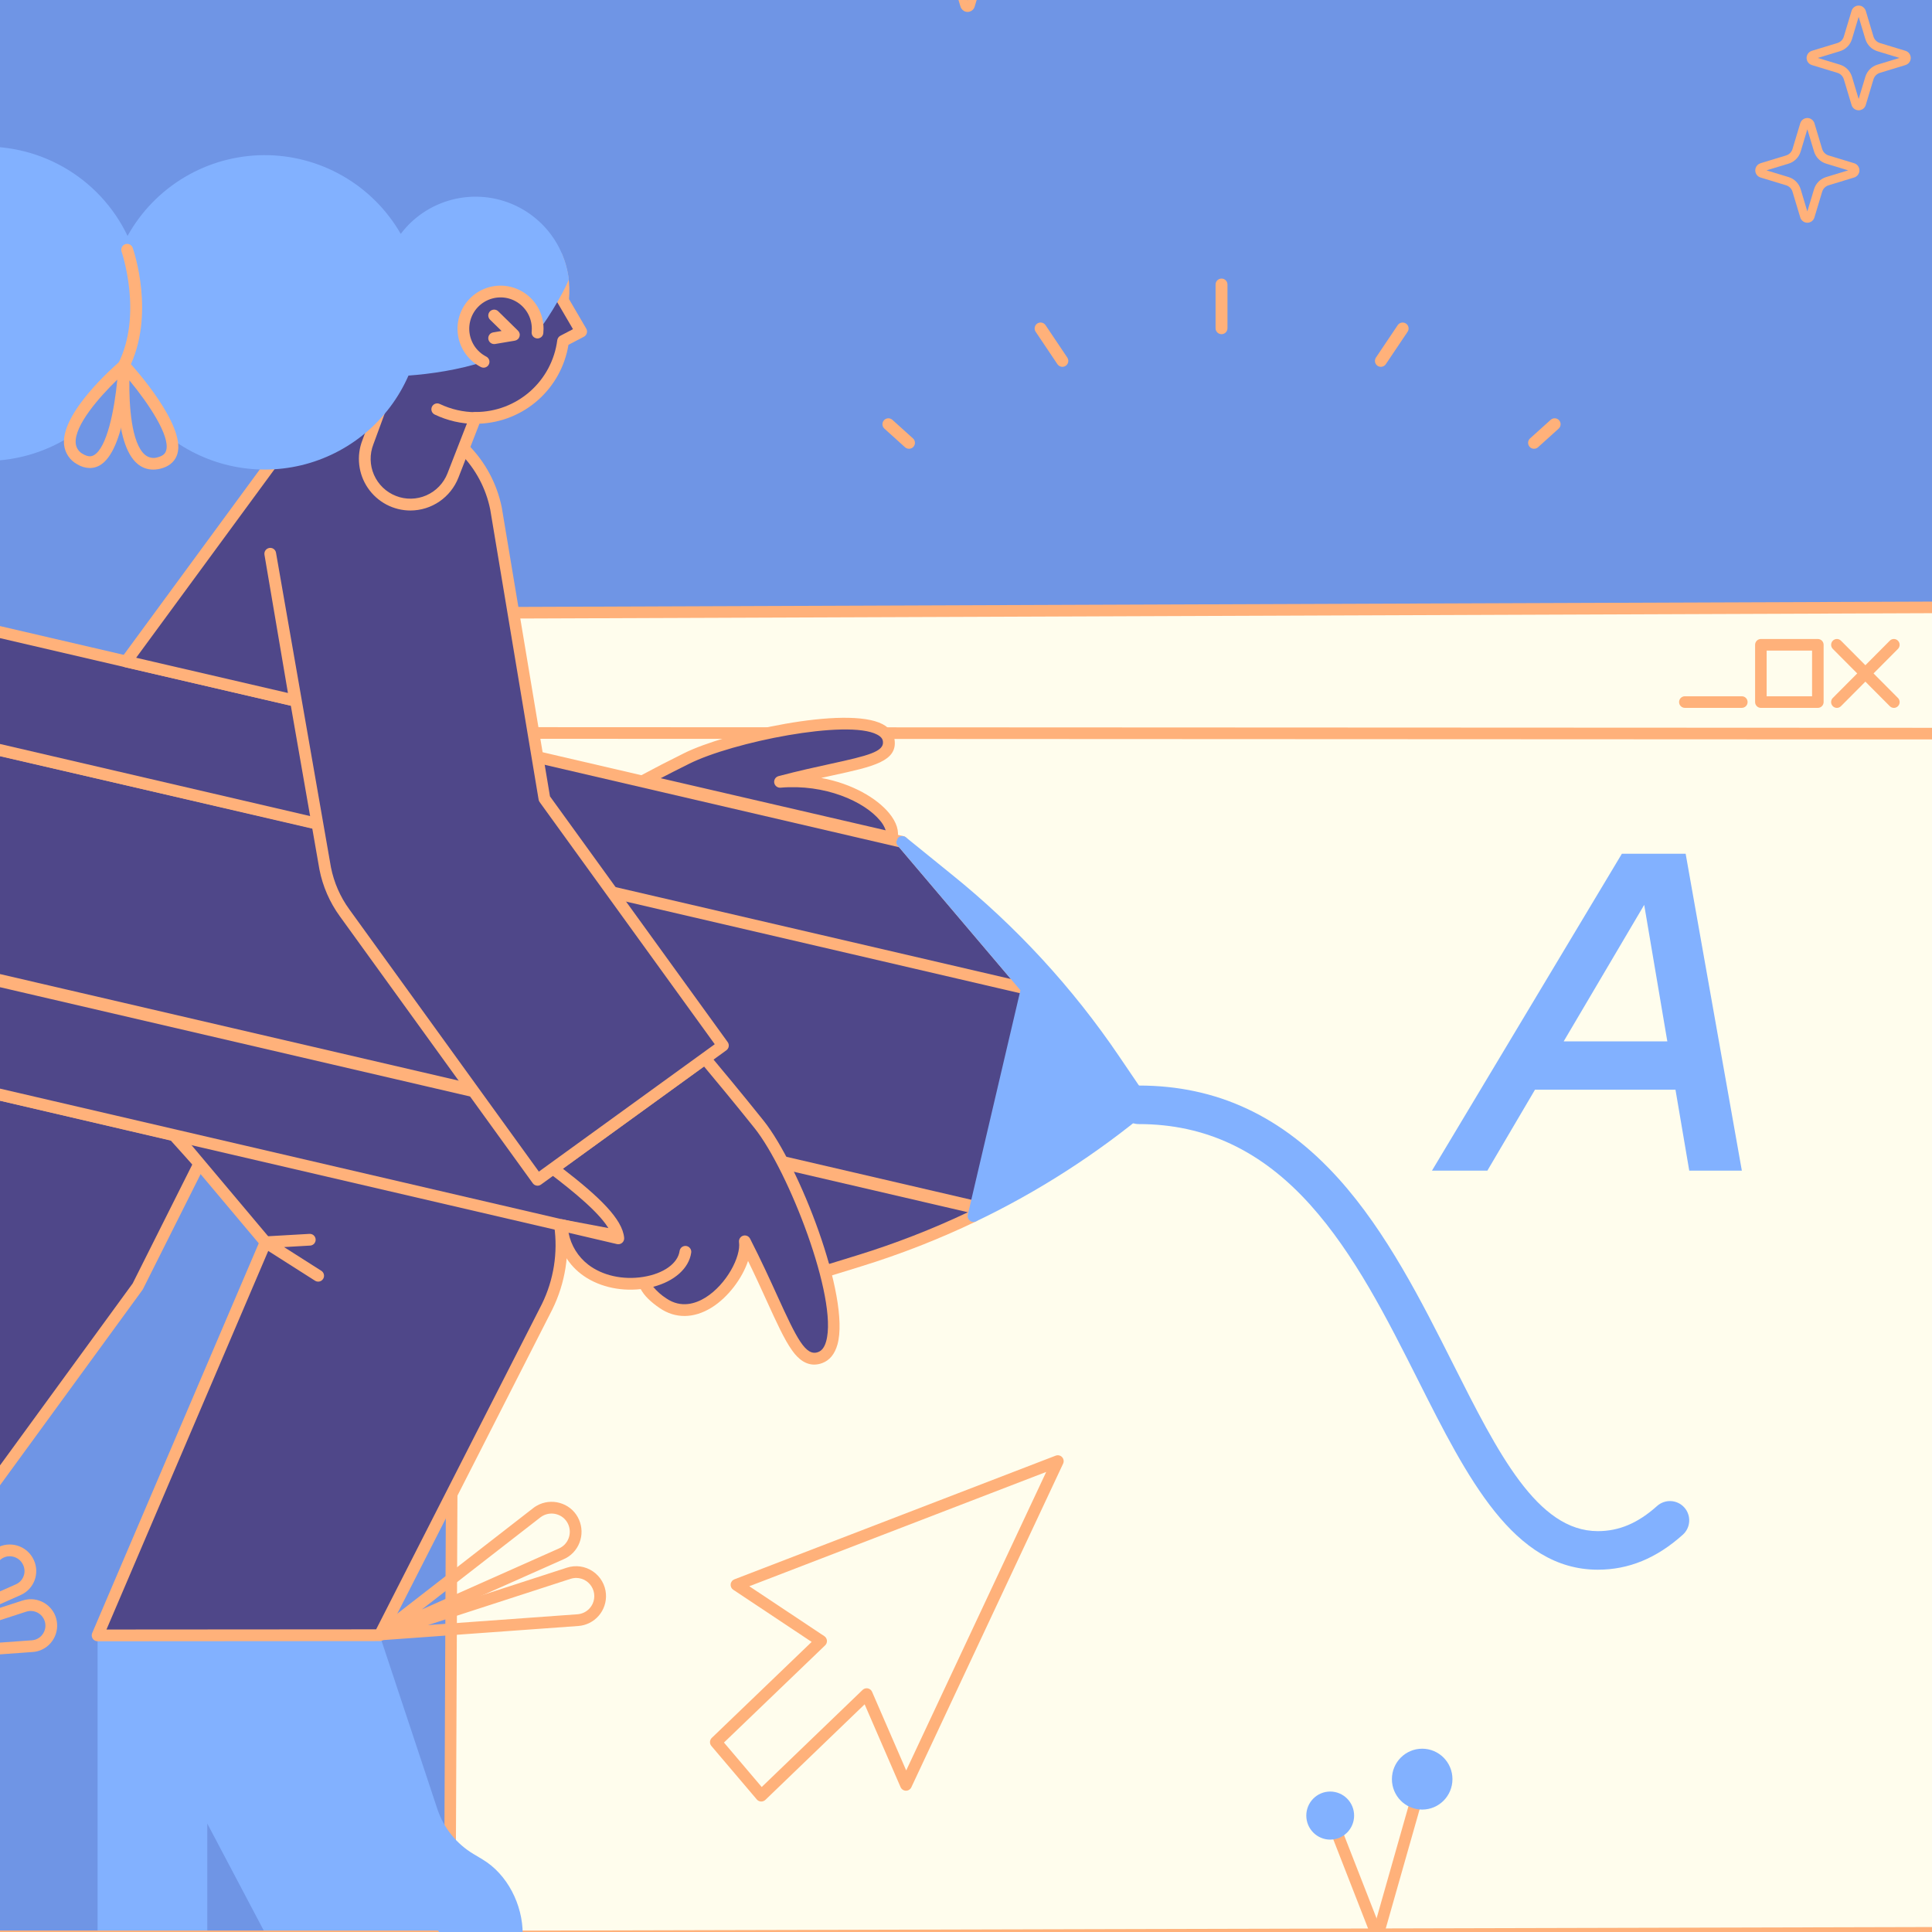
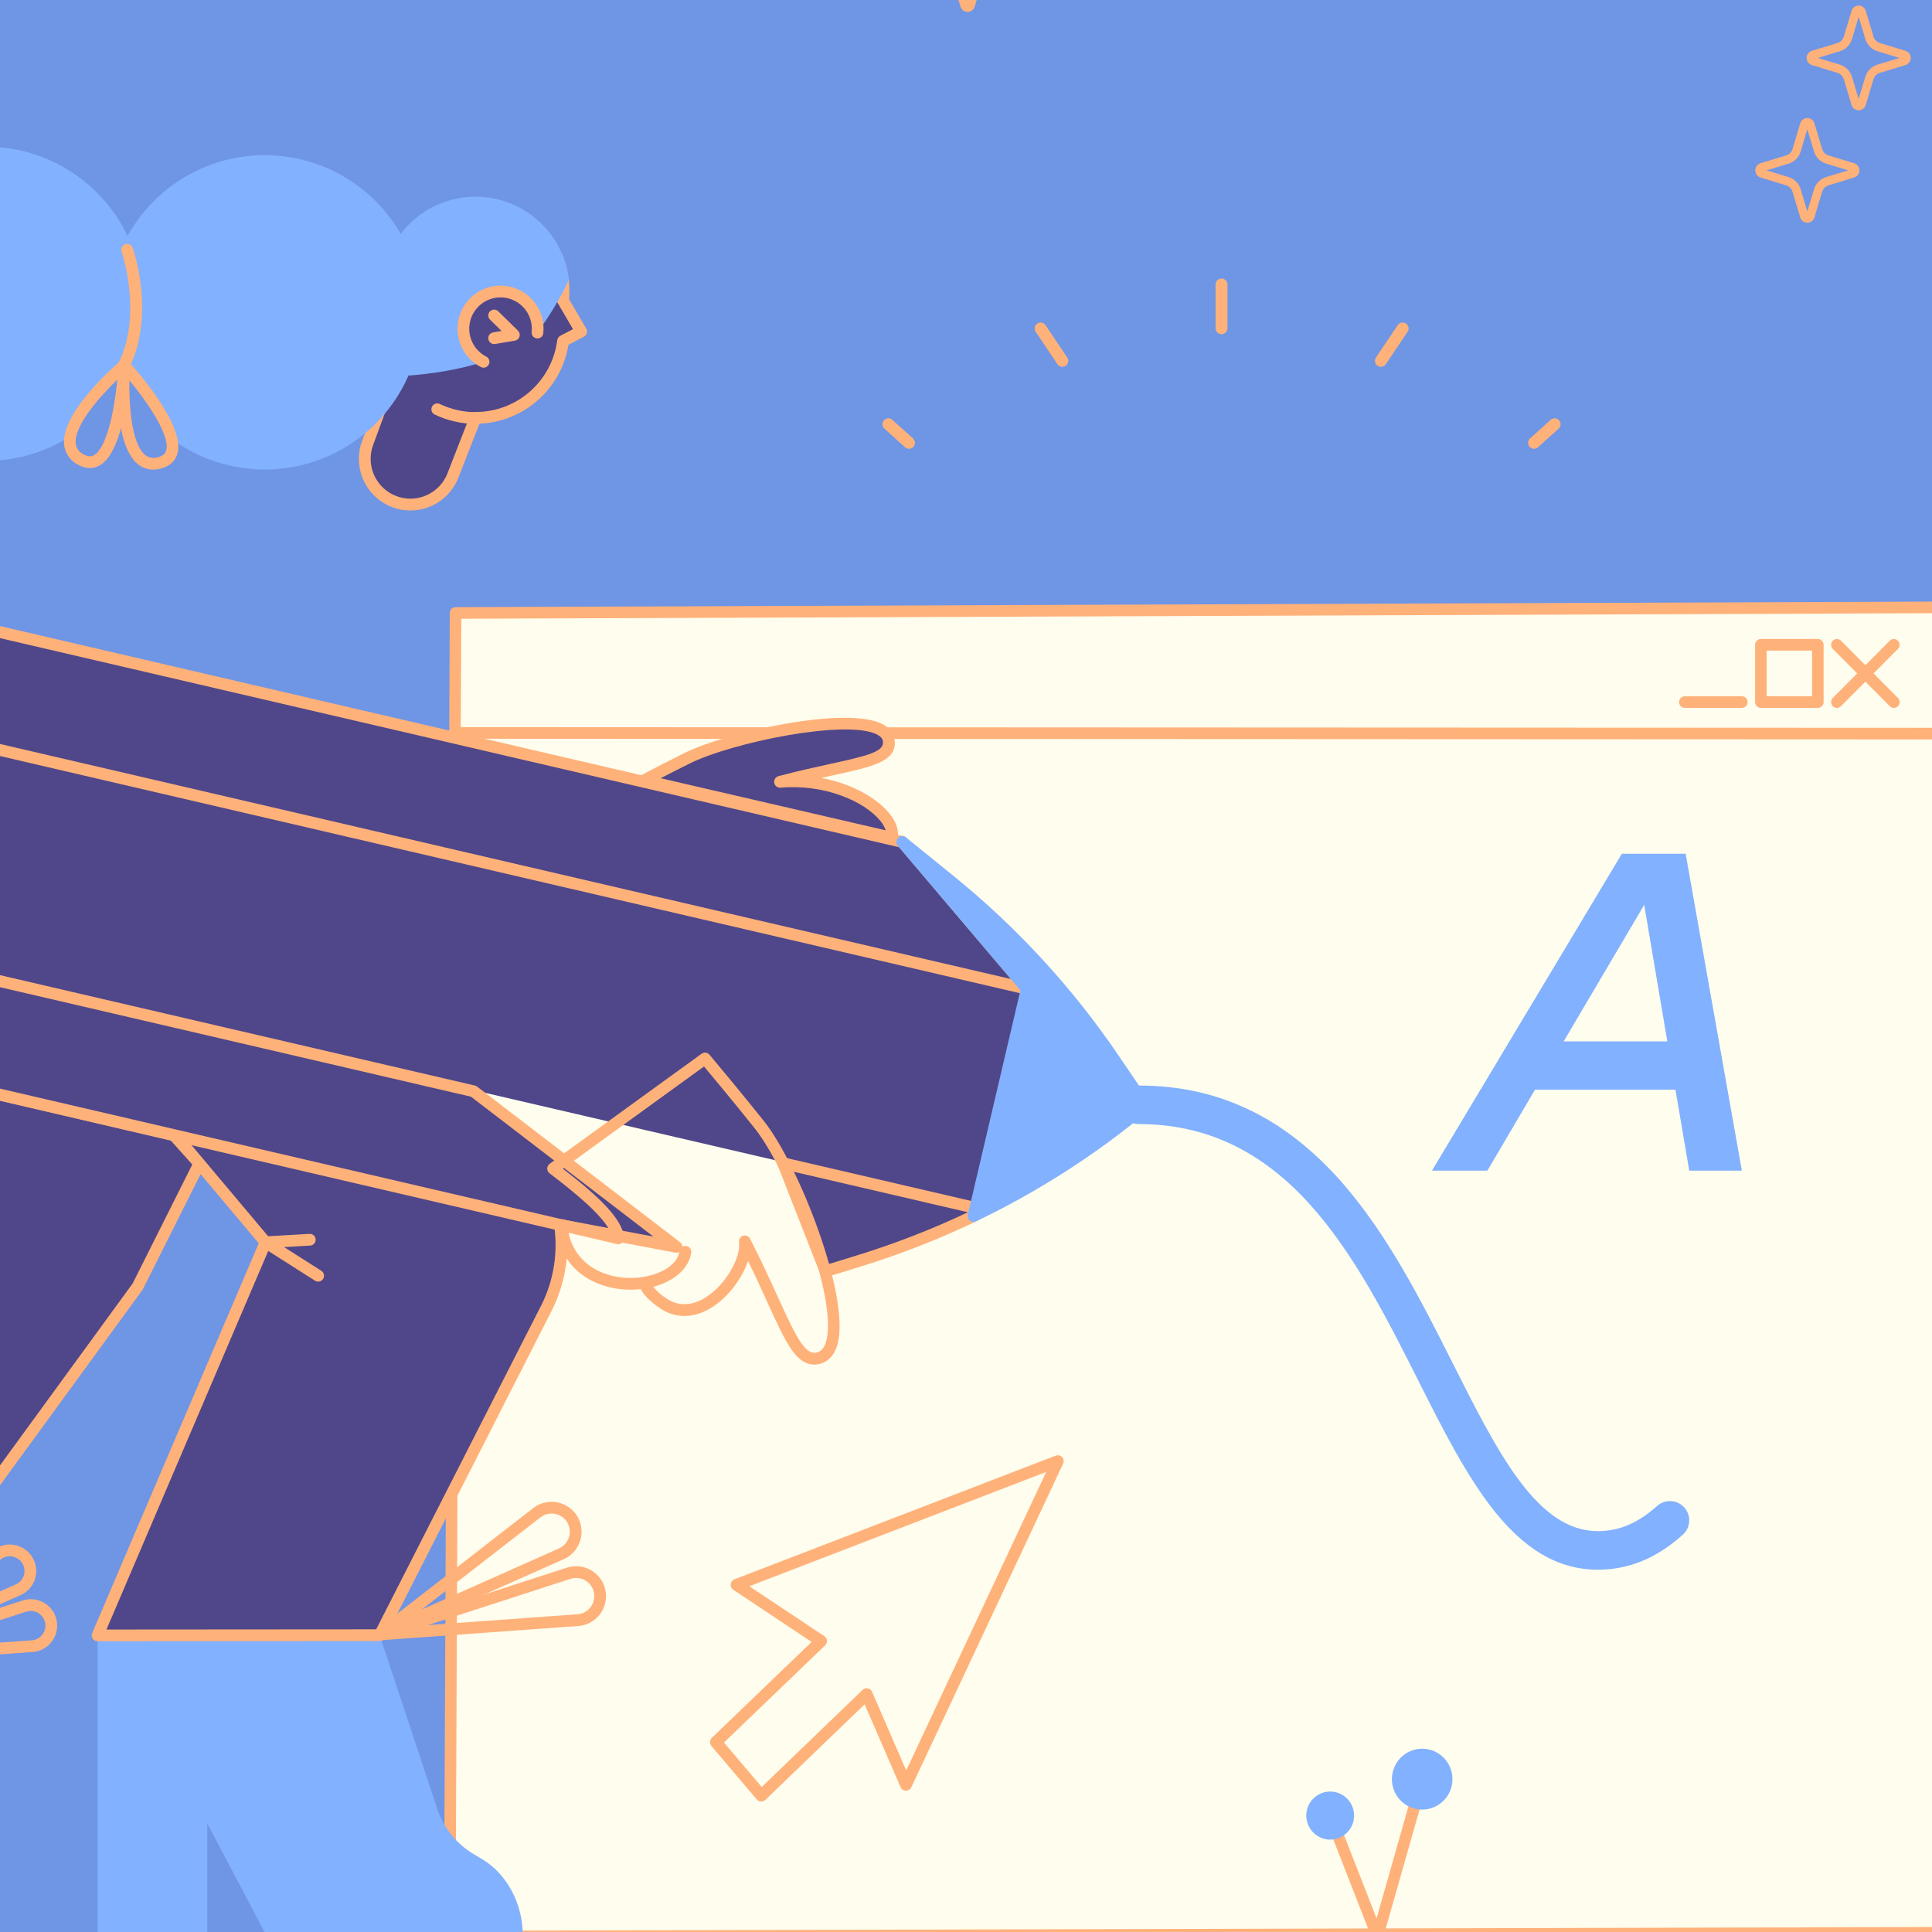
<svg xmlns="http://www.w3.org/2000/svg" width="80" height="80" viewBox="0 0 80 80" fill="none">
  <rect x="0" y="0" width="80" height="80" fill="#333333" stroke="none" />
  <g clip-path="url(#clip0_94_5286)">
    <rect width="80" height="80" fill="#6F95E5" />
    <path d="M82.538 25.141L18.862 25.382L18.623 80.189L82.459 80.029L82.538 25.141Z" fill="#FFFDED" />
    <path d="M18.623 80.43C18.591 80.43 18.56 80.423 18.531 80.411C18.502 80.399 18.476 80.381 18.453 80.359C18.431 80.336 18.414 80.31 18.402 80.28C18.39 80.251 18.384 80.22 18.384 80.188L18.623 25.381C18.623 25.317 18.648 25.256 18.693 25.212C18.738 25.167 18.798 25.142 18.861 25.141L82.537 24.901C82.569 24.901 82.6 24.907 82.629 24.919C82.658 24.931 82.685 24.949 82.707 24.971C82.729 24.993 82.747 25.02 82.759 25.049C82.771 25.078 82.777 25.11 82.777 25.141L82.698 80.029C82.698 80.093 82.673 80.153 82.628 80.199C82.583 80.244 82.522 80.269 82.459 80.269L18.623 80.43H18.623ZM19.1 25.621L18.863 79.948L82.22 79.789L82.299 25.382L19.1 25.621Z" fill="#FFB17A" />
    <path d="M80.206 30.618L18.862 30.59C18.799 30.59 18.738 30.565 18.693 30.519C18.648 30.474 18.623 30.413 18.623 30.349C18.623 30.286 18.648 30.225 18.693 30.18C18.738 30.134 18.799 30.109 18.862 30.109L80.206 30.137C80.269 30.137 80.33 30.162 80.375 30.207C80.42 30.252 80.445 30.314 80.445 30.377C80.445 30.441 80.42 30.502 80.375 30.547C80.33 30.592 80.269 30.618 80.206 30.618Z" fill="#FFB17A" />
    <path d="M75.273 29.312H72.914C72.85 29.312 72.79 29.287 72.745 29.241C72.7 29.196 72.675 29.135 72.675 29.072V26.7C72.675 26.636 72.7 26.575 72.745 26.53C72.79 26.485 72.85 26.459 72.914 26.459H75.273C75.336 26.459 75.397 26.485 75.442 26.53C75.487 26.575 75.512 26.636 75.512 26.7V29.072C75.512 29.135 75.487 29.196 75.442 29.241C75.397 29.287 75.336 29.312 75.273 29.312ZM73.153 28.831H75.034V26.94H73.153V28.831Z" fill="#FFB17A" />
    <path d="M72.125 29.311H69.766C69.703 29.311 69.642 29.286 69.597 29.241C69.552 29.196 69.527 29.135 69.527 29.071C69.527 29.008 69.552 28.946 69.597 28.901C69.642 28.856 69.703 28.831 69.766 28.831H72.125C72.188 28.831 72.249 28.856 72.294 28.901C72.339 28.946 72.364 29.008 72.364 29.071C72.364 29.135 72.339 29.196 72.294 29.241C72.249 29.286 72.188 29.311 72.125 29.311Z" fill="#FFB17A" />
    <path d="M76.062 29.312C76.015 29.312 75.968 29.298 75.929 29.271C75.89 29.245 75.859 29.207 75.841 29.163C75.823 29.119 75.818 29.071 75.827 29.025C75.836 28.978 75.859 28.935 75.893 28.901L78.252 26.53C78.296 26.484 78.357 26.459 78.421 26.459C78.484 26.459 78.545 26.484 78.59 26.53C78.635 26.575 78.66 26.636 78.66 26.7C78.66 26.763 78.635 26.825 78.59 26.87L76.231 29.241C76.209 29.264 76.182 29.281 76.153 29.294C76.124 29.306 76.093 29.312 76.062 29.312Z" fill="#FFB17A" />
    <path d="M78.421 29.312C78.389 29.312 78.358 29.306 78.329 29.294C78.3 29.281 78.274 29.264 78.252 29.241L75.893 26.87C75.848 26.825 75.823 26.763 75.823 26.7C75.823 26.636 75.848 26.575 75.893 26.53C75.938 26.484 75.998 26.459 76.062 26.459C76.125 26.459 76.186 26.484 76.231 26.53L78.59 28.901C78.623 28.935 78.646 28.978 78.655 29.024C78.665 29.071 78.66 29.119 78.642 29.163C78.624 29.207 78.593 29.245 78.554 29.271C78.514 29.298 78.468 29.312 78.421 29.312Z" fill="#FFB17A" />
    <path d="M72.126 48.473H69.948L69.378 45.122H63.561L61.589 48.473H59.295L67.159 35.351H69.799L72.126 48.473ZM64.749 43.12H69.04L68.083 37.469L64.749 43.12Z" fill="#82B1FF" />
    <path d="M50.581 13.838C50.515 13.838 50.453 13.812 50.407 13.766C50.36 13.72 50.334 13.657 50.334 13.592V11.781C50.334 11.716 50.36 11.653 50.407 11.607C50.453 11.561 50.515 11.535 50.581 11.535C50.646 11.535 50.709 11.561 50.755 11.607C50.801 11.653 50.827 11.716 50.827 11.781V13.592C50.827 13.657 50.801 13.72 50.755 13.766C50.709 13.812 50.646 13.838 50.581 13.838Z" fill="#FFB17A" />
    <path d="M43.991 15.19C43.951 15.19 43.911 15.18 43.875 15.161C43.839 15.142 43.809 15.115 43.786 15.081L42.884 13.737C42.847 13.683 42.834 13.617 42.847 13.553C42.859 13.489 42.897 13.432 42.951 13.396C43.005 13.36 43.072 13.347 43.136 13.359C43.2 13.372 43.256 13.409 43.293 13.463L44.195 14.807C44.22 14.844 44.234 14.887 44.237 14.932C44.239 14.976 44.229 15.021 44.208 15.06C44.187 15.099 44.156 15.132 44.118 15.155C44.079 15.178 44.036 15.19 43.991 15.19Z" fill="#FFB17A" />
    <path d="M37.64 18.582C37.579 18.582 37.52 18.56 37.474 18.519L36.621 17.749C36.597 17.727 36.578 17.701 36.564 17.672C36.55 17.643 36.542 17.611 36.54 17.579C36.539 17.547 36.543 17.514 36.554 17.484C36.565 17.453 36.582 17.425 36.604 17.402C36.625 17.378 36.651 17.358 36.681 17.344C36.71 17.33 36.742 17.323 36.774 17.321C36.806 17.319 36.838 17.324 36.869 17.335C36.899 17.346 36.927 17.362 36.951 17.384L37.805 18.154C37.842 18.188 37.868 18.231 37.879 18.28C37.891 18.328 37.887 18.379 37.869 18.425C37.852 18.471 37.82 18.511 37.779 18.54C37.738 18.568 37.689 18.582 37.64 18.582Z" fill="#FFB17A" />
    <path d="M57.178 15.19C57.134 15.19 57.09 15.178 57.052 15.155C57.014 15.132 56.982 15.099 56.961 15.06C56.94 15.02 56.931 14.976 56.933 14.932C56.935 14.887 56.949 14.844 56.974 14.807L57.877 13.463C57.913 13.409 57.97 13.372 58.034 13.36C58.098 13.347 58.164 13.361 58.218 13.397C58.272 13.433 58.309 13.489 58.322 13.553C58.335 13.617 58.322 13.683 58.286 13.737L57.383 15.081C57.361 15.115 57.33 15.142 57.294 15.161C57.259 15.18 57.219 15.19 57.178 15.19Z" fill="#FFB17A" />
    <path d="M63.522 18.582C63.472 18.582 63.423 18.568 63.382 18.54C63.341 18.511 63.31 18.471 63.292 18.425C63.274 18.379 63.271 18.328 63.282 18.28C63.294 18.231 63.319 18.188 63.356 18.154L64.21 17.384C64.234 17.362 64.262 17.346 64.292 17.335C64.323 17.324 64.355 17.319 64.387 17.321C64.42 17.323 64.451 17.33 64.481 17.344C64.51 17.358 64.536 17.378 64.558 17.402C64.579 17.425 64.596 17.453 64.607 17.484C64.618 17.514 64.623 17.547 64.621 17.579C64.619 17.611 64.611 17.643 64.597 17.672C64.584 17.701 64.564 17.727 64.54 17.749L63.687 18.519C63.642 18.56 63.583 18.582 63.522 18.582Z" fill="#FFB17A" />
    <path d="M30.497 65.625L43.8 60.504L37.515 73.905L35.887 70.152L31.523 74.353L29.643 72.138L33.998 67.954L30.497 65.625Z" fill="#FFFDED" />
    <path d="M31.523 74.597C31.519 74.597 31.515 74.597 31.511 74.597C31.478 74.595 31.445 74.587 31.415 74.572C31.386 74.558 31.359 74.537 31.337 74.511L29.457 72.297C29.416 72.249 29.396 72.188 29.399 72.126C29.402 72.064 29.429 72.005 29.474 71.962L33.609 67.988L30.362 65.828C30.325 65.804 30.295 65.769 30.276 65.728C30.257 65.688 30.25 65.643 30.255 65.598C30.259 65.553 30.277 65.511 30.304 65.476C30.331 65.44 30.368 65.413 30.41 65.397L43.712 60.276C43.758 60.258 43.808 60.255 43.855 60.266C43.903 60.276 43.946 60.301 43.979 60.337C44.012 60.373 44.034 60.417 44.041 60.466C44.049 60.514 44.042 60.563 44.021 60.607L37.736 74.009C37.717 74.051 37.685 74.086 37.646 74.111C37.607 74.136 37.562 74.149 37.515 74.149H37.512C37.465 74.149 37.419 74.134 37.38 74.108C37.341 74.082 37.31 74.045 37.291 74.002L35.803 70.572L31.693 74.529C31.647 74.572 31.587 74.597 31.523 74.597ZM29.978 72.155L31.541 73.996L35.718 69.976C35.746 69.948 35.781 69.928 35.819 69.917C35.856 69.906 35.896 69.904 35.935 69.912C35.974 69.92 36.01 69.937 36.041 69.962C36.071 69.986 36.096 70.018 36.111 70.055L37.524 73.311L43.321 60.95L31.026 65.683L34.134 67.75C34.164 67.77 34.19 67.797 34.208 67.828C34.227 67.86 34.238 67.895 34.242 67.931C34.245 67.968 34.24 68.004 34.227 68.039C34.214 68.073 34.194 68.104 34.168 68.129L29.978 72.155Z" fill="#FFB17A" />
    <path d="M57.037 80.43C57 80.43 56.963 80.421 56.93 80.404C56.897 80.388 56.868 80.364 56.846 80.334C56.823 80.304 56.808 80.269 56.801 80.233C56.794 80.196 56.796 80.159 56.806 80.123L58.659 73.604C58.667 73.574 58.682 73.545 58.701 73.52C58.721 73.495 58.745 73.474 58.773 73.458C58.8 73.443 58.831 73.433 58.862 73.429C58.893 73.425 58.925 73.428 58.956 73.437C58.986 73.446 59.014 73.46 59.039 73.48C59.064 73.5 59.084 73.524 59.1 73.552C59.115 73.58 59.124 73.611 59.128 73.642C59.131 73.674 59.128 73.706 59.12 73.737L57.267 80.255C57.253 80.305 57.223 80.349 57.181 80.381C57.139 80.412 57.089 80.43 57.037 80.43Z" fill="#FFB17A" />
    <path d="M58.889 74.931C59.582 74.931 60.143 74.367 60.143 73.67C60.143 72.974 59.582 72.41 58.889 72.41C58.197 72.41 57.636 72.974 57.636 73.67C57.636 74.367 58.197 74.931 58.889 74.931Z" fill="#82B1FF" />
    <path d="M57.037 80.43C56.989 80.43 56.942 80.415 56.902 80.388C56.862 80.361 56.832 80.322 56.814 80.277L54.858 75.268C54.835 75.209 54.836 75.142 54.861 75.084C54.886 75.025 54.934 74.979 54.993 74.956C55.052 74.932 55.118 74.933 55.176 74.959C55.235 74.984 55.281 75.032 55.304 75.091L57.26 80.1C57.274 80.137 57.279 80.177 57.275 80.216C57.271 80.254 57.257 80.292 57.235 80.324C57.213 80.357 57.184 80.383 57.149 80.402C57.114 80.42 57.076 80.43 57.037 80.43Z" fill="#FFB17A" />
    <path d="M55.081 76.175C55.627 76.175 56.071 75.729 56.071 75.179C56.071 74.63 55.627 74.184 55.081 74.184C54.534 74.184 54.091 74.63 54.091 75.179C54.091 75.729 54.534 76.175 55.081 76.175Z" fill="#82B1FF" />
    <path d="M66.163 64.998C62.673 64.998 60.758 61.196 58.73 57.17C57.432 54.595 56.091 51.932 54.253 49.887C52.232 47.639 49.91 46.546 47.155 46.546C46.951 46.547 46.754 46.468 46.606 46.328C46.452 46.182 47.251 46.032 47.251 45.804C47.251 45.528 46.496 45.229 46.709 45.086C46.84 44.997 46.996 44.949 47.155 44.95C50.389 44.95 53.099 46.216 55.44 48.82C57.421 51.023 58.874 53.907 60.156 56.452C62.034 60.181 63.656 63.401 66.163 63.401C67.044 63.401 67.823 63.07 68.616 62.36C68.694 62.289 68.785 62.236 68.884 62.201C68.983 62.166 69.088 62.151 69.192 62.157C69.297 62.163 69.4 62.189 69.494 62.234C69.589 62.279 69.673 62.343 69.743 62.421C69.814 62.499 69.867 62.59 69.902 62.689C69.937 62.788 69.952 62.893 69.946 62.998C69.94 63.102 69.914 63.205 69.869 63.3C69.823 63.394 69.76 63.479 69.682 63.549C68.594 64.524 67.443 64.998 66.163 64.998Z" fill="#82B1FF" />
    <path d="M-8.181 29.176L-10.367 38.174L40.564 50.01L42.75 40.93L-8.181 29.176Z" fill="#4F4789" />
-     <path d="M40.564 50.253C40.545 50.253 40.527 50.251 40.509 50.247L-10.422 38.411C-10.453 38.404 -10.482 38.391 -10.508 38.372C-10.535 38.353 -10.557 38.329 -10.573 38.302C-10.59 38.274 -10.602 38.244 -10.607 38.212C-10.612 38.18 -10.61 38.148 -10.603 38.117L-8.417 29.118C-8.401 29.056 -8.362 29.002 -8.308 28.969C-8.254 28.935 -8.188 28.924 -8.126 28.939L42.804 40.693C42.836 40.701 42.865 40.714 42.891 40.733C42.917 40.751 42.94 40.775 42.957 40.803C42.973 40.83 42.985 40.86 42.99 40.892C42.995 40.924 42.994 40.956 42.986 40.987L40.8 50.067C40.787 50.12 40.757 50.167 40.714 50.201C40.671 50.235 40.618 50.253 40.564 50.253ZM-10.072 37.993L40.384 49.718L42.456 41.112L-8.001 29.467L-10.072 37.993Z" fill="#FFB17A" />
    <path d="M4.041 80.056V67.718H15.725L18.113 74.917C18.375 75.695 18.906 76.354 19.611 76.773L19.976 76.992C21.012 77.608 21.644 78.873 21.644 80.081H10.996L8.583 75.509V80.056H4.041Z" fill="#82B1FF" />
    <path d="M15.741 67.921C15.683 67.921 15.627 67.9 15.583 67.862C15.539 67.825 15.51 67.773 15.501 67.716C15.492 67.658 15.504 67.6 15.534 67.55C15.564 67.501 15.611 67.464 15.666 67.446L23.473 64.914C23.651 64.856 23.841 64.839 24.027 64.865C24.214 64.891 24.391 64.96 24.547 65.065C24.703 65.17 24.833 65.309 24.927 65.472C25.022 65.635 25.078 65.817 25.091 66.005C25.102 66.168 25.082 66.331 25.03 66.485C24.979 66.639 24.898 66.782 24.791 66.905C24.684 67.028 24.555 67.129 24.409 67.201C24.264 67.274 24.105 67.318 23.943 67.329L15.758 67.921C15.752 67.921 15.746 67.921 15.741 67.921ZM23.861 65.339C23.842 65.339 23.823 65.34 23.804 65.341C23.743 65.346 23.683 65.357 23.625 65.376L17.723 67.291L23.909 66.844C24.008 66.837 24.104 66.81 24.193 66.766C24.282 66.721 24.361 66.66 24.426 66.585C24.52 66.476 24.58 66.342 24.601 66.2C24.621 66.058 24.601 65.912 24.541 65.781C24.482 65.65 24.386 65.539 24.266 65.461C24.145 65.382 24.005 65.34 23.861 65.339H23.861Z" fill="#FFB17A" />
    <path d="M15.741 67.921C15.69 67.921 15.641 67.905 15.6 67.876C15.558 67.846 15.527 67.804 15.511 67.756C15.495 67.708 15.493 67.656 15.508 67.608C15.523 67.559 15.552 67.516 15.592 67.485L22.078 62.448C22.158 62.385 22.245 62.333 22.338 62.292C22.488 62.226 22.649 62.19 22.812 62.187C22.976 62.183 23.138 62.212 23.291 62.271C23.443 62.329 23.582 62.417 23.7 62.53C23.818 62.643 23.912 62.779 23.976 62.928C24.108 63.23 24.115 63.572 23.996 63.878C23.937 64.031 23.849 64.17 23.736 64.288C23.624 64.406 23.489 64.5 23.339 64.564L15.84 67.9C15.809 67.914 15.775 67.921 15.741 67.921ZM22.84 62.673C22.735 62.673 22.631 62.695 22.535 62.737C22.479 62.761 22.426 62.792 22.378 62.83L17.47 66.643L23.143 64.119C23.234 64.08 23.316 64.023 23.385 63.951C23.453 63.88 23.507 63.795 23.542 63.703C23.615 63.515 23.611 63.306 23.53 63.122C23.491 63.032 23.434 62.95 23.363 62.882C23.292 62.813 23.207 62.76 23.115 62.725C23.027 62.691 22.934 62.673 22.84 62.673L22.84 62.673Z" fill="#FFB17A" />
    <path d="M-5.643 68.91C-5.701 68.91 -5.757 68.889 -5.801 68.852C-5.845 68.814 -5.874 68.762 -5.883 68.704C-5.892 68.647 -5.881 68.589 -5.85 68.539C-5.82 68.49 -5.773 68.453 -5.718 68.435L0.933 66.274C1.016 66.249 1.1 66.231 1.185 66.223C1.33 66.211 1.475 66.228 1.612 66.273C1.75 66.318 1.877 66.39 1.987 66.484C2.096 66.578 2.186 66.692 2.251 66.82C2.315 66.949 2.354 67.089 2.364 67.233C2.385 67.522 2.291 67.808 2.102 68.029C2.009 68.138 1.895 68.228 1.766 68.293C1.638 68.357 1.498 68.396 1.354 68.406L-5.626 68.909C-5.632 68.91 -5.638 68.91 -5.643 68.91ZM1.271 66.706C1.257 66.706 1.242 66.706 1.227 66.707C1.177 66.713 1.127 66.723 1.078 66.738L-3.668 68.281L1.319 67.921C1.399 67.915 1.476 67.894 1.547 67.858C1.618 67.822 1.682 67.773 1.733 67.712C1.809 67.624 1.858 67.515 1.875 67.4C1.891 67.284 1.874 67.166 1.825 67.06C1.777 66.954 1.698 66.864 1.6 66.802C1.502 66.739 1.388 66.706 1.271 66.706L1.271 66.706Z" fill="#FFB17A" />
    <path d="M-5.643 68.91C-5.694 68.91 -5.743 68.894 -5.785 68.864C-5.826 68.835 -5.857 68.793 -5.873 68.745C-5.89 68.697 -5.891 68.645 -5.876 68.597C-5.862 68.548 -5.832 68.505 -5.792 68.474L-0.266 64.189C-0.196 64.13 -0.119 64.083 -0.036 64.047C0.23 63.93 0.531 63.924 0.801 64.029C1.071 64.134 1.288 64.343 1.405 64.608C1.464 64.739 1.497 64.881 1.501 65.024C1.505 65.168 1.48 65.311 1.429 65.445C1.377 65.579 1.299 65.701 1.2 65.805C1.101 65.909 0.982 65.992 0.851 66.049L-5.545 68.889C-5.576 68.903 -5.609 68.91 -5.643 68.91ZM0.404 64.441C0.32 64.441 0.237 64.458 0.16 64.492C0.12 64.509 0.082 64.532 0.048 64.56C0.045 64.563 0.041 64.566 0.037 64.569L-3.913 67.632L0.655 65.605C0.728 65.573 0.794 65.527 0.849 65.469C0.904 65.412 0.947 65.344 0.975 65.269C1.004 65.195 1.017 65.116 1.015 65.036C1.012 64.957 0.994 64.879 0.961 64.806C0.914 64.698 0.836 64.605 0.737 64.541C0.638 64.476 0.522 64.441 0.404 64.441V64.441Z" fill="#FFB17A" />
    <path d="M-3.314 44.556L-5.862 49.648L-16.817 65.627L-5.53 68.675L5.701 53.272L8.255 48.18L7.204 47.01L-3.314 44.556Z" fill="#4F4789" />
    <path d="M-5.53 68.918C-5.551 68.918 -5.573 68.915 -5.593 68.91L-16.881 65.862C-16.918 65.852 -16.953 65.833 -16.981 65.806C-17.01 65.78 -17.032 65.748 -17.045 65.711C-17.059 65.674 -17.063 65.635 -17.058 65.597C-17.053 65.558 -17.04 65.522 -17.017 65.489L-6.072 49.525L-3.532 44.447C-3.507 44.398 -3.467 44.359 -3.418 44.336C-3.368 44.313 -3.312 44.307 -3.259 44.319L7.259 46.773C7.307 46.785 7.351 46.811 7.384 46.848L8.435 48.018C8.468 48.054 8.489 48.099 8.495 48.148C8.502 48.196 8.494 48.246 8.472 48.289L5.918 53.382C5.912 53.394 5.905 53.405 5.897 53.416L-5.334 68.818C-5.356 68.849 -5.386 68.874 -5.42 68.892C-5.454 68.909 -5.492 68.918 -5.53 68.918ZM-16.423 65.481L-5.628 68.397L5.493 53.145L7.963 48.219L7.074 47.23L-3.183 44.836L-5.645 49.758C-5.65 49.768 -5.655 49.777 -5.662 49.786L-16.423 65.481Z" fill="#FFB17A" />
    <path d="M23.19 50.739C23.352 51.89 23.166 53.063 22.656 54.107L15.725 67.71L4.041 67.718L10.996 51.44L7.279 47.019" fill="#4F4789" />
    <path d="M4.041 67.961C4 67.961 3.961 67.951 3.926 67.932C3.89 67.913 3.86 67.886 3.838 67.852C3.816 67.818 3.802 67.78 3.799 67.74C3.795 67.7 3.801 67.659 3.817 67.622L10.714 51.482L7.093 47.176C7.072 47.151 7.056 47.123 7.046 47.093C7.037 47.062 7.033 47.03 7.036 46.998C7.038 46.966 7.047 46.935 7.062 46.906C7.077 46.878 7.097 46.853 7.121 46.832C7.146 46.811 7.174 46.796 7.205 46.786C7.235 46.776 7.267 46.773 7.299 46.776C7.331 46.779 7.362 46.788 7.39 46.803C7.419 46.818 7.444 46.838 7.464 46.863L11.182 51.284C11.211 51.319 11.23 51.36 11.236 51.405C11.243 51.449 11.237 51.495 11.219 51.536L4.409 67.475L15.576 67.467L22.439 53.997C22.928 52.998 23.106 51.875 22.95 50.773C22.941 50.71 22.959 50.646 22.997 50.595C23.036 50.544 23.093 50.511 23.157 50.502C23.22 50.493 23.284 50.509 23.335 50.547C23.387 50.586 23.421 50.642 23.431 50.706C23.601 51.904 23.407 53.127 22.874 54.214L15.941 67.821C15.921 67.861 15.89 67.894 15.852 67.918C15.814 67.941 15.77 67.954 15.725 67.954L4.041 67.962L4.041 67.961Z" fill="#FFB17A" />
    <path d="M23.246 50.732L-17.74 41.202L-10.396 38.21L19.608 45.187L28.013 51.631L23.246 50.732Z" fill="#4F4789" />
    <path d="M28.013 51.874C27.998 51.874 27.983 51.873 27.968 51.87L23.201 50.97C23.198 50.97 23.194 50.969 23.191 50.968L-17.795 41.439C-17.846 41.427 -17.891 41.4 -17.924 41.36C-17.958 41.321 -17.978 41.273 -17.982 41.221C-17.986 41.169 -17.974 41.118 -17.947 41.074C-17.92 41.03 -17.88 40.996 -17.832 40.977L-10.488 37.985C-10.441 37.966 -10.39 37.962 -10.341 37.974L19.663 44.95C19.697 44.958 19.729 44.973 19.756 44.994L28.161 51.438C28.201 51.469 28.231 51.512 28.246 51.56C28.261 51.609 28.259 51.661 28.243 51.709C28.227 51.758 28.196 51.799 28.155 51.829C28.113 51.858 28.064 51.874 28.013 51.874H28.013ZM23.296 50.494L27.055 51.203L19.502 45.412L-10.376 38.465L-16.94 41.138L23.296 50.494Z" fill="#FFB17A" />
    <path d="M40.311 50.356C38.779 51.09 37.194 51.71 35.571 52.21L34.181 52.639L32.429 48.168L40.332 50.005L40.311 50.356Z" fill="#4F4789" />
    <path d="M34.181 52.882C34.132 52.882 34.085 52.868 34.044 52.84C34.004 52.813 33.973 52.774 33.955 52.728L32.203 48.257C32.187 48.216 32.182 48.171 32.19 48.127C32.197 48.084 32.217 48.043 32.245 48.009C32.274 47.976 32.312 47.951 32.354 47.937C32.396 47.923 32.441 47.922 32.484 47.932L40.387 49.769C40.443 49.782 40.492 49.814 40.527 49.86C40.561 49.906 40.578 49.963 40.575 50.02L40.554 50.371C40.551 50.414 40.537 50.456 40.513 50.492C40.489 50.528 40.455 50.557 40.416 50.576C38.873 51.315 37.277 51.939 35.642 52.443L34.253 52.872C34.23 52.879 34.205 52.883 34.181 52.882ZM32.824 48.51L34.325 52.34L35.499 51.978C37.065 51.495 38.595 50.9 40.077 50.198V50.196L32.824 48.51Z" fill="#FFB17A" />
    <path d="M42.518 40.942L25.348 36.95L13.143 34.112L-8.21 29.147L-13.36 23.067L12.255 29.024L22.255 31.35L37.36 34.862L42.518 40.942Z" fill="#4F4789" />
    <path d="M42.518 41.185C42.499 41.185 42.481 41.183 42.463 41.179L-8.265 29.384C-8.316 29.372 -8.362 29.344 -8.395 29.304L-13.545 23.224C-13.578 23.185 -13.598 23.137 -13.602 23.086C-13.606 23.035 -13.594 22.984 -13.567 22.94C-13.541 22.896 -13.501 22.862 -13.454 22.843C-13.407 22.823 -13.355 22.819 -13.305 22.83L37.415 34.625C37.466 34.637 37.511 34.665 37.545 34.705L42.703 40.785C42.733 40.82 42.752 40.863 42.759 40.909C42.765 40.955 42.758 41.002 42.738 41.044C42.719 41.086 42.688 41.122 42.649 41.147C42.61 41.172 42.564 41.185 42.518 41.185ZM-8.077 28.928L41.857 40.539L37.227 35.081L-12.7 23.47L-8.077 28.928Z" fill="#FFB17A" />
    <path d="M47.634 45.645L46.346 43.748C44.414 40.895 42.067 38.347 39.383 36.189L37.513 34.673L37.511 34.672C37.503 34.666 37.495 34.66 37.486 34.655C37.481 34.652 37.476 34.648 37.47 34.645C37.463 34.642 37.456 34.639 37.448 34.636C37.441 34.634 37.434 34.63 37.426 34.628C37.421 34.627 37.416 34.627 37.411 34.626C37.401 34.623 37.39 34.621 37.38 34.62C37.376 34.62 37.372 34.62 37.367 34.62C37.356 34.619 37.345 34.62 37.334 34.62C37.328 34.621 37.323 34.623 37.318 34.624C37.308 34.625 37.298 34.627 37.288 34.63C37.283 34.632 37.279 34.634 37.275 34.635C37.264 34.639 37.254 34.644 37.244 34.649C37.24 34.651 37.237 34.653 37.234 34.655C37.223 34.662 37.214 34.668 37.204 34.676L37.203 34.677C37.197 34.681 37.194 34.687 37.189 34.691C37.183 34.697 37.177 34.703 37.171 34.709L37.17 34.711C37.164 34.719 37.158 34.728 37.153 34.737C37.15 34.742 37.146 34.747 37.144 34.752C37.14 34.76 37.136 34.768 37.134 34.777C37.131 34.783 37.128 34.789 37.126 34.796C37.124 34.804 37.123 34.812 37.122 34.819C37.12 34.828 37.119 34.834 37.118 34.842C37.117 34.851 37.117 34.861 37.118 34.87C37.118 34.876 37.118 34.882 37.118 34.888C37.119 34.898 37.121 34.908 37.124 34.917C37.125 34.923 37.126 34.928 37.127 34.934C37.13 34.941 37.133 34.948 37.136 34.955C37.139 34.963 37.142 34.97 37.146 34.978C37.149 34.983 37.153 34.988 37.156 34.993C37.161 35.002 37.167 35.01 37.173 35.018L37.174 35.019L42.253 41.006L40.074 50.3C40.074 50.303 40.074 50.306 40.073 50.31C40.072 50.318 40.07 50.327 40.07 50.336C40.069 50.343 40.069 50.35 40.069 50.358C40.069 50.365 40.069 50.374 40.07 50.382C40.071 50.39 40.072 50.398 40.074 50.405C40.075 50.413 40.078 50.42 40.08 50.428C40.082 50.436 40.085 50.444 40.088 50.452C40.09 50.455 40.09 50.458 40.092 50.461C40.095 50.467 40.098 50.472 40.101 50.477C40.103 50.481 40.104 50.484 40.107 50.487C40.114 50.499 40.123 50.51 40.132 50.521L40.135 50.523C40.144 50.533 40.153 50.541 40.164 50.549C40.167 50.551 40.17 50.554 40.173 50.556C40.183 50.562 40.193 50.569 40.203 50.574C40.206 50.575 40.208 50.576 40.211 50.578C40.224 50.584 40.237 50.588 40.251 50.592C40.253 50.592 40.254 50.593 40.255 50.593C40.257 50.593 40.259 50.593 40.261 50.594C40.277 50.597 40.294 50.599 40.311 50.599C40.327 50.599 40.343 50.597 40.359 50.594C40.363 50.593 40.368 50.592 40.372 50.591C40.384 50.587 40.396 50.583 40.408 50.578C40.41 50.577 40.413 50.577 40.416 50.575C42.988 49.343 45.397 47.795 47.588 45.969C47.635 45.93 47.665 45.876 47.673 45.816C47.682 45.756 47.668 45.695 47.634 45.645Z" fill="#82B1FF" />
-     <path d="M26.681 53.113C26.759 53.364 26.991 53.648 27.449 53.962C29.101 55.096 31.012 52.592 30.842 51.4C32.502 54.651 32.923 56.596 33.959 56.215C35.676 55.591 33.101 48.652 31.433 46.56C30.701 45.644 29.849 44.612 29.193 43.831L22.901 48.389C24.346 49.489 25.541 50.527 25.603 51.278L23.247 50.727C23.442 52.726 25.261 53.344 26.682 53.113C27.559 52.97 28.285 52.503 28.381 51.838" fill="#4F4789" />
    <path d="M33.714 56.505C33.22 56.505 32.908 56.069 32.792 55.907C32.477 55.467 32.16 54.769 31.757 53.886C31.527 53.38 31.274 52.825 30.975 52.212C30.733 52.936 30.149 53.718 29.469 54.142C28.728 54.602 27.962 54.609 27.312 54.162C26.928 53.9 26.671 53.642 26.531 53.379C25.62 53.481 24.709 53.252 24.06 52.752C23.452 52.283 23.087 51.591 23.005 50.751C23.001 50.712 23.007 50.673 23.021 50.638C23.035 50.601 23.058 50.569 23.087 50.544C23.116 50.519 23.151 50.5 23.188 50.491C23.225 50.482 23.265 50.481 23.302 50.49L25.244 50.944C24.881 50.26 23.753 49.342 22.754 48.583C22.724 48.559 22.7 48.53 22.683 48.496C22.666 48.461 22.658 48.424 22.658 48.386C22.659 48.348 22.668 48.311 22.685 48.277C22.703 48.243 22.728 48.214 22.759 48.192L29.05 43.634C29.1 43.598 29.161 43.582 29.222 43.589C29.283 43.597 29.339 43.627 29.379 43.674C29.747 44.113 30.703 45.258 31.622 46.408C33.086 48.243 35.226 53.721 34.677 55.674C34.565 56.072 34.351 56.331 34.042 56.444C33.937 56.483 33.826 56.504 33.714 56.505ZM30.842 51.156C30.887 51.156 30.931 51.169 30.969 51.192C31.007 51.215 31.038 51.249 31.058 51.289C31.522 52.197 31.882 52.986 32.199 53.683C32.989 55.417 33.36 56.176 33.875 55.987C34.032 55.93 34.141 55.784 34.209 55.542C34.709 53.765 32.644 48.468 31.243 46.712C30.43 45.694 29.588 44.681 29.152 44.16L23.308 48.394C24.793 49.542 25.78 50.475 25.845 51.258C25.848 51.296 25.843 51.334 25.828 51.37C25.814 51.406 25.791 51.437 25.762 51.462C25.733 51.487 25.698 51.505 25.661 51.514C25.624 51.523 25.585 51.523 25.548 51.515L23.542 51.045C23.644 51.57 23.934 52.04 24.357 52.366C24.945 52.82 25.799 53.009 26.64 52.873L26.645 52.872C27.479 52.736 28.066 52.316 28.14 51.803C28.144 51.771 28.155 51.74 28.171 51.712C28.187 51.684 28.208 51.66 28.234 51.64C28.26 51.621 28.289 51.606 28.32 51.599C28.351 51.59 28.384 51.589 28.416 51.593C28.447 51.598 28.478 51.609 28.506 51.625C28.533 51.642 28.557 51.664 28.576 51.69C28.596 51.715 28.609 51.745 28.617 51.776C28.625 51.808 28.626 51.84 28.621 51.872C28.527 52.522 27.923 53.056 27.048 53.284C27.202 53.469 27.384 53.63 27.586 53.761C28.205 54.185 28.812 53.977 29.212 53.729C30.086 53.185 30.686 52.029 30.601 51.434C30.596 51.4 30.599 51.365 30.609 51.331C30.619 51.298 30.636 51.267 30.658 51.241C30.681 51.214 30.709 51.193 30.741 51.179C30.773 51.164 30.807 51.157 30.842 51.157V51.156Z" fill="#FFB17A" />
-     <path d="M11.19 22.929L13.466 35.956C13.597 36.621 13.87 37.248 14.267 37.797L22.259 48.854L29.935 43.293L22.542 33.07L20.538 21.056C20.35 20.122 19.891 19.265 19.219 18.59L14.896 16.448L11.233 19.202L5.224 27.389L12.224 29.014L11.19 22.929Z" fill="#4F4789" />
-     <path d="M22.259 49.097C22.246 49.097 22.233 49.096 22.221 49.094C22.157 49.084 22.1 49.049 22.062 48.997L14.07 37.939C13.652 37.363 13.364 36.702 13.227 36.003L12.043 29.221L5.169 27.626C5.13 27.617 5.093 27.598 5.063 27.571C5.033 27.545 5.01 27.511 4.996 27.473C4.982 27.436 4.978 27.395 4.983 27.355C4.989 27.315 5.004 27.277 5.028 27.245L11.037 19.058C11.051 19.039 11.068 19.022 11.087 19.008L14.75 16.254C14.786 16.227 14.829 16.21 14.874 16.206C14.918 16.202 14.963 16.21 15.004 16.23L19.326 18.373C19.35 18.385 19.372 18.4 19.39 18.419C20.094 19.128 20.576 20.027 20.776 21.007C20.777 21.01 20.777 21.014 20.778 21.017L22.773 32.975L30.132 43.151C30.151 43.176 30.164 43.206 30.171 43.237C30.179 43.268 30.18 43.3 30.175 43.332C30.17 43.363 30.159 43.393 30.142 43.42C30.125 43.448 30.103 43.471 30.078 43.49L22.401 49.051C22.36 49.081 22.31 49.097 22.259 49.097ZM11.19 22.686C11.248 22.686 11.303 22.706 11.347 22.743C11.39 22.78 11.42 22.831 11.429 22.887L13.704 35.914C13.829 36.543 14.088 37.136 14.464 37.654L22.313 48.514L29.596 43.239L22.346 33.213C22.324 33.183 22.309 33.148 22.303 33.111L20.3 21.102C20.125 20.229 19.699 19.425 19.075 18.791L14.922 16.733L11.407 19.375L5.638 27.236L11.923 28.695L10.951 22.971C10.94 22.907 10.955 22.842 10.992 22.789C11.029 22.737 11.086 22.701 11.149 22.69C11.163 22.688 11.176 22.686 11.19 22.686Z" fill="#FFB17A" />
    <path d="M26.671 32.315C27.129 32.067 27.66 31.79 28.429 31.409C30.437 30.404 36.591 29.147 36.801 30.663C36.931 31.587 35.263 31.587 32.299 32.374C35.036 32.139 37.179 33.764 36.92 34.688L26.671 32.315Z" fill="#4F4789" />
    <path d="M36.92 34.932C36.902 34.932 36.883 34.929 36.865 34.925L26.616 32.552C26.568 32.54 26.525 32.515 26.491 32.478C26.458 32.442 26.437 32.396 26.43 32.347C26.424 32.298 26.432 32.248 26.455 32.204C26.477 32.16 26.512 32.124 26.556 32.101C27.09 31.812 27.634 31.532 28.321 31.191C30.049 30.326 35.053 29.201 36.548 29.988C36.909 30.178 37.016 30.442 37.042 30.63C37.167 31.522 36.164 31.741 34.502 32.103C34.342 32.138 34.177 32.175 34.005 32.213C35.297 32.45 36.309 33.055 36.815 33.668C37.129 34.048 37.246 34.424 37.154 34.755C37.139 34.805 37.109 34.85 37.067 34.882C37.024 34.914 36.973 34.932 36.92 34.932ZM27.359 32.224L36.675 34.382C36.624 34.233 36.545 34.095 36.441 33.977C35.783 33.181 34.156 32.458 32.32 32.616C32.259 32.621 32.199 32.603 32.151 32.566C32.103 32.529 32.07 32.475 32.059 32.415C32.049 32.355 32.062 32.294 32.094 32.242C32.127 32.191 32.178 32.154 32.237 32.138C33.062 31.919 33.772 31.765 34.399 31.628C35.941 31.291 36.62 31.124 36.56 30.697C36.551 30.626 36.515 30.52 36.321 30.418C35.091 29.77 30.334 30.727 28.537 31.626C28.097 31.845 27.716 32.038 27.359 32.224V32.224Z" fill="#FFB17A" />
    <path d="M23.316 14.119C23.204 14.998 22.776 15.806 22.112 16.392C21.448 16.978 20.594 17.302 19.709 17.303C19.7 17.303 19.693 17.303 19.686 17.303L18.756 19.69C18.573 20.157 18.213 20.533 17.754 20.735C17.295 20.937 16.774 20.948 16.307 20.765C16.076 20.675 15.865 20.54 15.685 20.368C15.506 20.196 15.363 19.99 15.263 19.762C15.163 19.535 15.109 19.29 15.104 19.041C15.099 18.793 15.143 18.545 15.233 18.314L17.082 13.287L17.834 12.01L23.052 10.632C23.287 11.191 23.378 11.799 23.315 12.402L23.287 12.399L24.065 13.728L23.316 14.119" fill="#4F4789" />
    <path d="M16.995 21.139C16.648 21.139 16.306 21.054 15.999 20.892C15.692 20.729 15.429 20.494 15.233 20.207C15.037 19.92 14.914 19.59 14.875 19.244C14.835 18.899 14.88 18.549 15.007 18.226L16.854 13.203C16.859 13.189 16.866 13.176 16.873 13.163L17.625 11.886C17.657 11.831 17.71 11.791 17.772 11.775L22.991 10.397C23.047 10.382 23.108 10.388 23.16 10.414C23.213 10.44 23.254 10.484 23.276 10.538C23.521 11.121 23.618 11.755 23.561 12.385L24.274 13.606C24.291 13.634 24.302 13.666 24.306 13.698C24.31 13.731 24.307 13.764 24.298 13.796C24.289 13.827 24.274 13.857 24.253 13.882C24.232 13.908 24.206 13.929 24.177 13.944L23.539 14.277C23.394 15.163 22.948 15.972 22.277 16.567C21.605 17.163 20.749 17.507 19.853 17.544L18.982 19.778C18.825 20.178 18.552 20.522 18.198 20.765C17.843 21.008 17.424 21.138 16.995 21.139ZM17.303 13.391L15.461 18.398C15.382 18.6 15.343 18.815 15.348 19.032C15.352 19.248 15.398 19.462 15.485 19.66C15.572 19.859 15.697 20.038 15.852 20.188C16.008 20.339 16.192 20.456 16.394 20.535C16.595 20.615 16.811 20.653 17.027 20.649C17.243 20.645 17.456 20.598 17.655 20.511C17.853 20.424 18.032 20.299 18.182 20.143C18.332 19.987 18.45 19.803 18.529 19.601L19.459 17.214C19.477 17.169 19.508 17.13 19.549 17.102C19.589 17.074 19.637 17.059 19.686 17.06H19.705C20.531 17.058 21.328 16.755 21.948 16.209C22.568 15.662 22.968 14.909 23.075 14.088C23.08 14.049 23.094 14.012 23.117 13.98C23.139 13.947 23.169 13.921 23.204 13.903L23.726 13.63L23.078 12.521C23.055 12.483 23.044 12.438 23.045 12.393C23.046 12.348 23.059 12.305 23.083 12.267C23.115 11.811 23.054 11.354 22.904 10.922L17.993 12.219L17.303 13.391Z" fill="#FFB17A" />
    <path d="M13.174 53.069C13.128 53.069 13.083 53.056 13.044 53.031L10.866 51.645C10.822 51.618 10.789 51.577 10.77 51.529C10.751 51.481 10.748 51.429 10.761 51.379C10.774 51.329 10.802 51.285 10.842 51.252C10.882 51.219 10.931 51.2 10.982 51.197L12.812 51.092C12.844 51.09 12.876 51.094 12.907 51.105C12.937 51.115 12.965 51.131 12.989 51.152C13.013 51.174 13.032 51.2 13.046 51.228C13.06 51.257 13.068 51.288 13.07 51.321C13.072 51.353 13.068 51.385 13.057 51.415C13.046 51.445 13.03 51.473 13.009 51.497C12.987 51.521 12.961 51.54 12.932 51.554C12.903 51.568 12.872 51.576 12.84 51.577L11.762 51.639L13.305 52.621C13.349 52.649 13.383 52.691 13.402 52.74C13.42 52.79 13.422 52.844 13.408 52.894C13.393 52.945 13.362 52.989 13.32 53.021C13.278 53.053 13.227 53.07 13.174 53.069Z" fill="#FFB17A" />
    <path d="M19.7 17.554C19.112 17.552 18.532 17.419 18.001 17.166C17.943 17.138 17.898 17.089 17.876 17.028C17.855 16.967 17.858 16.9 17.886 16.842C17.913 16.784 17.963 16.739 18.024 16.717C18.085 16.696 18.151 16.699 18.209 16.727C18.675 16.949 19.184 17.066 19.7 17.068C19.765 17.068 19.826 17.094 19.872 17.139C19.918 17.185 19.943 17.247 19.943 17.311C19.943 17.376 19.918 17.438 19.872 17.483C19.826 17.529 19.765 17.554 19.7 17.554Z" fill="#FFB17A" />
    <path d="M20.462 14.247C20.4 14.247 20.342 14.224 20.297 14.182C20.252 14.141 20.224 14.085 20.219 14.024C20.214 13.963 20.232 13.902 20.27 13.854C20.307 13.806 20.361 13.774 20.422 13.764L20.769 13.705L20.291 13.237C20.269 13.215 20.25 13.188 20.238 13.159C20.225 13.13 20.219 13.098 20.218 13.066C20.218 13.034 20.224 13.002 20.236 12.973C20.248 12.943 20.266 12.916 20.288 12.893C20.31 12.87 20.337 12.852 20.366 12.84C20.396 12.827 20.427 12.821 20.459 12.82C20.491 12.82 20.523 12.826 20.552 12.838C20.582 12.85 20.609 12.867 20.631 12.89L21.449 13.693C21.481 13.724 21.504 13.764 21.515 13.807C21.526 13.85 21.524 13.896 21.511 13.939C21.497 13.982 21.473 14.02 21.439 14.049C21.405 14.079 21.364 14.098 21.32 14.106L20.502 14.244C20.488 14.246 20.475 14.247 20.462 14.247Z" fill="#FFB17A" />
    <path d="M23.553 11.542C23.458 10.806 23.156 10.114 22.682 9.544C22.207 8.975 21.581 8.553 20.875 8.328C20.17 8.103 19.415 8.084 18.7 8.273C17.984 8.462 17.336 8.851 16.834 9.396C16.749 9.488 16.669 9.585 16.594 9.684C16.02 8.686 15.192 7.858 14.194 7.286C13.196 6.713 12.064 6.416 10.914 6.424C9.763 6.433 8.636 6.747 7.647 7.334C6.657 7.922 5.841 8.761 5.282 9.768C4.707 8.565 3.776 7.568 2.616 6.912C1.456 6.256 0.123 5.972 -1.203 6.1C-2.529 6.228 -3.784 6.76 -4.798 7.625C-5.812 8.49 -6.536 9.647 -6.872 10.938C-7.208 12.228 -7.139 13.591 -6.676 14.842C-6.213 16.092 -5.377 17.17 -4.281 17.929C-3.186 18.688 -1.884 19.092 -0.552 19.086C0.78 19.08 2.079 18.665 3.167 17.896C3.209 17.866 3.326 17.339 3.45 16.696C4.245 15.977 4.982 15.326 5.037 15.35C5.137 15.396 6.407 17.041 6.893 17.568C6.841 17.796 6.816 17.947 6.839 17.966C7.615 18.603 8.527 19.052 9.505 19.277C10.483 19.503 11.5 19.498 12.476 19.265C13.451 19.031 14.36 18.574 15.13 17.93C15.9 17.285 16.511 16.472 16.914 15.552C17.803 15.486 18.986 15.326 20.123 14.95C19.895 14.831 19.703 14.653 19.566 14.435C19.43 14.217 19.353 13.967 19.345 13.71C19.337 13.453 19.397 13.198 19.519 12.971C19.642 12.745 19.822 12.556 20.042 12.422C20.262 12.289 20.513 12.216 20.77 12.212C21.027 12.208 21.281 12.273 21.505 12.399C21.729 12.525 21.915 12.709 22.045 12.931C22.174 13.153 22.243 13.406 22.243 13.663C22.243 13.694 22.242 13.724 22.239 13.754C22.757 13.163 23.568 11.671 23.553 11.542Z" fill="#82B1FF" />
    <path d="M5.11 15.414C5.068 15.414 5.027 15.403 4.991 15.383C4.955 15.363 4.924 15.334 4.903 15.298C4.881 15.263 4.869 15.223 4.867 15.181C4.865 15.139 4.874 15.098 4.893 15.061C5.925 13.018 5.043 10.446 5.034 10.42C5.014 10.36 5.018 10.293 5.046 10.235C5.074 10.178 5.123 10.133 5.184 10.112C5.244 10.091 5.31 10.094 5.368 10.122C5.426 10.149 5.471 10.198 5.493 10.258C5.532 10.371 6.453 13.049 5.326 15.28C5.306 15.321 5.275 15.355 5.237 15.378C5.198 15.402 5.154 15.414 5.11 15.414Z" fill="#FFB17A" />
    <path d="M3.719 19.38C3.534 19.376 3.354 19.322 3.197 19.224C3.045 19.142 2.915 19.023 2.82 18.879C2.725 18.735 2.667 18.569 2.652 18.397C2.536 17.079 4.733 15.161 4.984 14.946C5.02 14.915 5.064 14.896 5.111 14.89C5.158 14.884 5.206 14.891 5.248 14.912C5.291 14.933 5.326 14.966 5.351 15.006C5.375 15.047 5.387 15.094 5.385 15.142C5.369 15.503 5.2 18.688 4.114 19.279C3.993 19.345 3.857 19.38 3.719 19.38ZM4.857 15.72C4.123 16.43 3.071 17.619 3.135 18.354C3.144 18.449 3.176 18.541 3.23 18.62C3.284 18.698 3.357 18.762 3.443 18.804C3.669 18.937 3.802 18.895 3.882 18.851C4.426 18.555 4.742 16.963 4.857 15.72Z" fill="#FFB17A" />
    <path d="M6.348 19.445C6.108 19.447 5.875 19.362 5.692 19.206C4.68 18.357 4.874 15.442 4.899 15.112C4.903 15.065 4.92 15.02 4.949 14.982C4.978 14.944 5.017 14.916 5.062 14.901C5.106 14.885 5.155 14.883 5.201 14.895C5.247 14.906 5.288 14.931 5.32 14.966C5.564 15.233 7.695 17.608 7.345 18.793C7.282 19.006 7.112 19.285 6.659 19.403C6.558 19.43 6.453 19.444 6.348 19.445ZM5.358 15.75C5.341 16.773 5.439 18.359 6.005 18.833C6.078 18.894 6.165 18.935 6.258 18.953C6.352 18.97 6.448 18.963 6.538 18.933C6.791 18.867 6.854 18.743 6.88 18.655C7.056 18.061 6.154 16.711 5.358 15.75Z" fill="#FFB17A" />
    <path d="M20.024 15.225C19.985 15.225 19.947 15.216 19.913 15.198C19.631 15.054 19.393 14.837 19.223 14.569C19.053 14.302 18.958 13.995 18.946 13.678C18.934 13.361 19.007 13.047 19.156 12.768C19.306 12.489 19.527 12.255 19.797 12.09C20.067 11.925 20.376 11.834 20.693 11.828C21.009 11.822 21.321 11.901 21.597 12.056C21.873 12.211 22.103 12.437 22.263 12.71C22.423 12.983 22.507 13.294 22.507 13.611C22.507 13.672 22.504 13.733 22.498 13.793C22.495 13.825 22.486 13.856 22.471 13.885C22.456 13.913 22.436 13.938 22.411 13.959C22.386 13.979 22.357 13.994 22.327 14.004C22.296 14.013 22.264 14.016 22.232 14.013C22.2 14.009 22.169 14 22.141 13.985C22.113 13.969 22.087 13.949 22.067 13.924C22.047 13.899 22.032 13.87 22.023 13.839C22.014 13.808 22.011 13.776 22.015 13.744C22.019 13.7 22.022 13.655 22.021 13.611C22.021 13.381 21.96 13.155 21.844 12.956C21.727 12.757 21.56 12.593 21.359 12.48C21.159 12.367 20.932 12.31 20.702 12.315C20.472 12.319 20.247 12.385 20.05 12.505C19.854 12.625 19.693 12.795 19.584 12.998C19.476 13.201 19.423 13.43 19.431 13.66C19.44 13.89 19.51 14.114 19.633 14.309C19.757 14.503 19.93 14.661 20.135 14.766C20.183 14.791 20.222 14.831 20.245 14.881C20.268 14.93 20.273 14.986 20.26 15.039C20.247 15.092 20.217 15.14 20.174 15.173C20.131 15.207 20.078 15.225 20.024 15.225Z" fill="#FFB17A" />
-     <path d="M18.123 80.451H-25.835C-25.882 80.451 -25.917 80.34 -25.917 80.195C-25.917 80.05 -25.882 79.939 -25.835 79.939H18.123C18.169 79.939 18.204 80.05 18.204 80.195C18.204 80.34 18.169 80.451 18.123 80.451Z" fill="#FFB17A" />
    <path d="M40.066 0.494C40.037 0.494 40.008 0.49 39.979 0.481C39.879 0.451 39.801 0.373 39.771 0.272L39.451 -0.79C39.413 -0.919 39.313 -1.018 39.186 -1.057L38.127 -1.379C38.049 -1.403 37.984 -1.456 37.946 -1.529C37.907 -1.602 37.899 -1.685 37.922 -1.764C37.952 -1.863 38.029 -1.94 38.127 -1.97L39.186 -2.292C39.313 -2.331 39.413 -2.43 39.451 -2.559L39.772 -3.623C39.819 -3.784 39.99 -3.878 40.152 -3.83C40.253 -3.801 40.33 -3.723 40.36 -3.622L40.68 -2.559C40.718 -2.431 40.818 -2.331 40.946 -2.292L42.004 -1.97C42.083 -1.946 42.147 -1.893 42.186 -1.82C42.225 -1.748 42.233 -1.664 42.209 -1.585C42.179 -1.487 42.103 -1.409 42.004 -1.379L40.946 -1.057C40.818 -1.018 40.718 -0.919 40.679 -0.79L40.36 0.273C40.337 0.351 40.285 0.416 40.213 0.456C40.167 0.481 40.117 0.494 40.066 0.494ZM40.022 0.171C40.022 0.172 40.022 0.172 40.022 0.172L40.022 0.171ZM40.109 0.17L40.109 0.171C40.109 0.17 40.109 0.17 40.109 0.17ZM38.374 -1.675L39.288 -1.397C39.529 -1.324 39.716 -1.135 39.789 -0.893L40.066 0.026L40.342 -0.893C40.415 -1.135 40.603 -1.324 40.844 -1.397L41.757 -1.675L40.844 -1.953C40.603 -2.026 40.415 -2.214 40.342 -2.456L40.066 -3.375L39.789 -2.456C39.716 -2.214 39.529 -2.026 39.288 -1.953L38.374 -1.675ZM41.902 -1.631H41.903H41.902ZM40.11 -3.521L40.11 -3.521C40.11 -3.521 40.11 -3.521 40.11 -3.521Z" fill="#FFB17A" />
    <path d="M74.839 9.223C74.81 9.223 74.781 9.219 74.752 9.21C74.651 9.18 74.573 9.102 74.544 9.001L74.224 7.939C74.185 7.81 74.086 7.711 73.958 7.672L72.9 7.35C72.822 7.326 72.757 7.273 72.718 7.2C72.68 7.127 72.671 7.044 72.695 6.965C72.725 6.866 72.802 6.789 72.9 6.759L73.958 6.437C74.086 6.398 74.185 6.299 74.224 6.17L74.544 5.106C74.592 4.945 74.763 4.851 74.925 4.899C75.025 4.928 75.103 5.006 75.133 5.107L75.452 6.17C75.491 6.298 75.591 6.398 75.718 6.437L76.777 6.759C76.855 6.783 76.92 6.836 76.959 6.909C76.997 6.981 77.006 7.065 76.982 7.144C76.952 7.242 76.875 7.32 76.777 7.35L75.719 7.672C75.591 7.711 75.491 7.81 75.452 7.939L75.132 9.002C75.11 9.08 75.058 9.145 74.986 9.185C74.94 9.21 74.89 9.223 74.839 9.223ZM74.795 8.9C74.795 8.901 74.794 8.901 74.794 8.901L74.795 8.9ZM74.882 8.899L74.882 8.9C74.882 8.899 74.882 8.899 74.882 8.899ZM73.147 7.054L74.061 7.332C74.301 7.405 74.489 7.594 74.562 7.836L74.838 8.755L75.115 7.836C75.188 7.594 75.376 7.405 75.617 7.332L76.53 7.054L75.616 6.776C75.376 6.703 75.188 6.515 75.115 6.273L74.838 5.354L74.562 6.273C74.489 6.515 74.302 6.703 74.06 6.777L73.147 7.054ZM76.675 7.099H76.675H76.675ZM74.882 5.208L74.882 5.208C74.882 5.208 74.882 5.208 74.882 5.208Z" fill="#FFB17A" />
    <path d="M76.964 4.567C76.935 4.567 76.906 4.563 76.877 4.554C76.776 4.525 76.698 4.447 76.669 4.346L76.349 3.283C76.31 3.155 76.211 3.055 76.083 3.016L75.025 2.694C74.947 2.67 74.882 2.617 74.843 2.544C74.805 2.472 74.796 2.388 74.82 2.31C74.85 2.211 74.927 2.134 75.025 2.104L76.083 1.782C76.211 1.743 76.31 1.643 76.349 1.515L76.669 0.451C76.717 0.289 76.888 0.195 77.05 0.243C77.15 0.273 77.228 0.351 77.258 0.451L77.577 1.515C77.616 1.643 77.716 1.743 77.843 1.782L78.902 2.104C78.98 2.127 79.045 2.18 79.084 2.253C79.122 2.326 79.131 2.409 79.107 2.488C79.077 2.587 79 2.664 78.902 2.694L77.844 3.016C77.716 3.055 77.616 3.155 77.577 3.283L77.257 4.347C77.235 4.424 77.183 4.49 77.111 4.529C77.065 4.554 77.015 4.567 76.964 4.567ZM76.92 4.245C76.92 4.245 76.919 4.245 76.919 4.246L76.92 4.245ZM77.007 4.244L77.007 4.244C77.007 4.244 77.007 4.244 77.007 4.244ZM75.272 2.399L76.186 2.677C76.426 2.75 76.614 2.938 76.687 3.18L76.963 4.099L77.24 3.18C77.313 2.938 77.501 2.75 77.742 2.677L78.655 2.399L77.741 2.121C77.501 2.048 77.313 1.859 77.24 1.617L76.963 0.698L76.687 1.617C76.614 1.859 76.427 2.048 76.185 2.121L75.272 2.399ZM78.8 2.443H78.8H78.8ZM77.007 0.552L77.007 0.553C77.007 0.553 77.007 0.552 77.007 0.552Z" fill="#FFB17A" />
  </g>
  <defs>
    <clipPath id="clip0_94_5286">
      <rect width="80" height="80" fill="white" />
    </clipPath>
  </defs>
</svg>